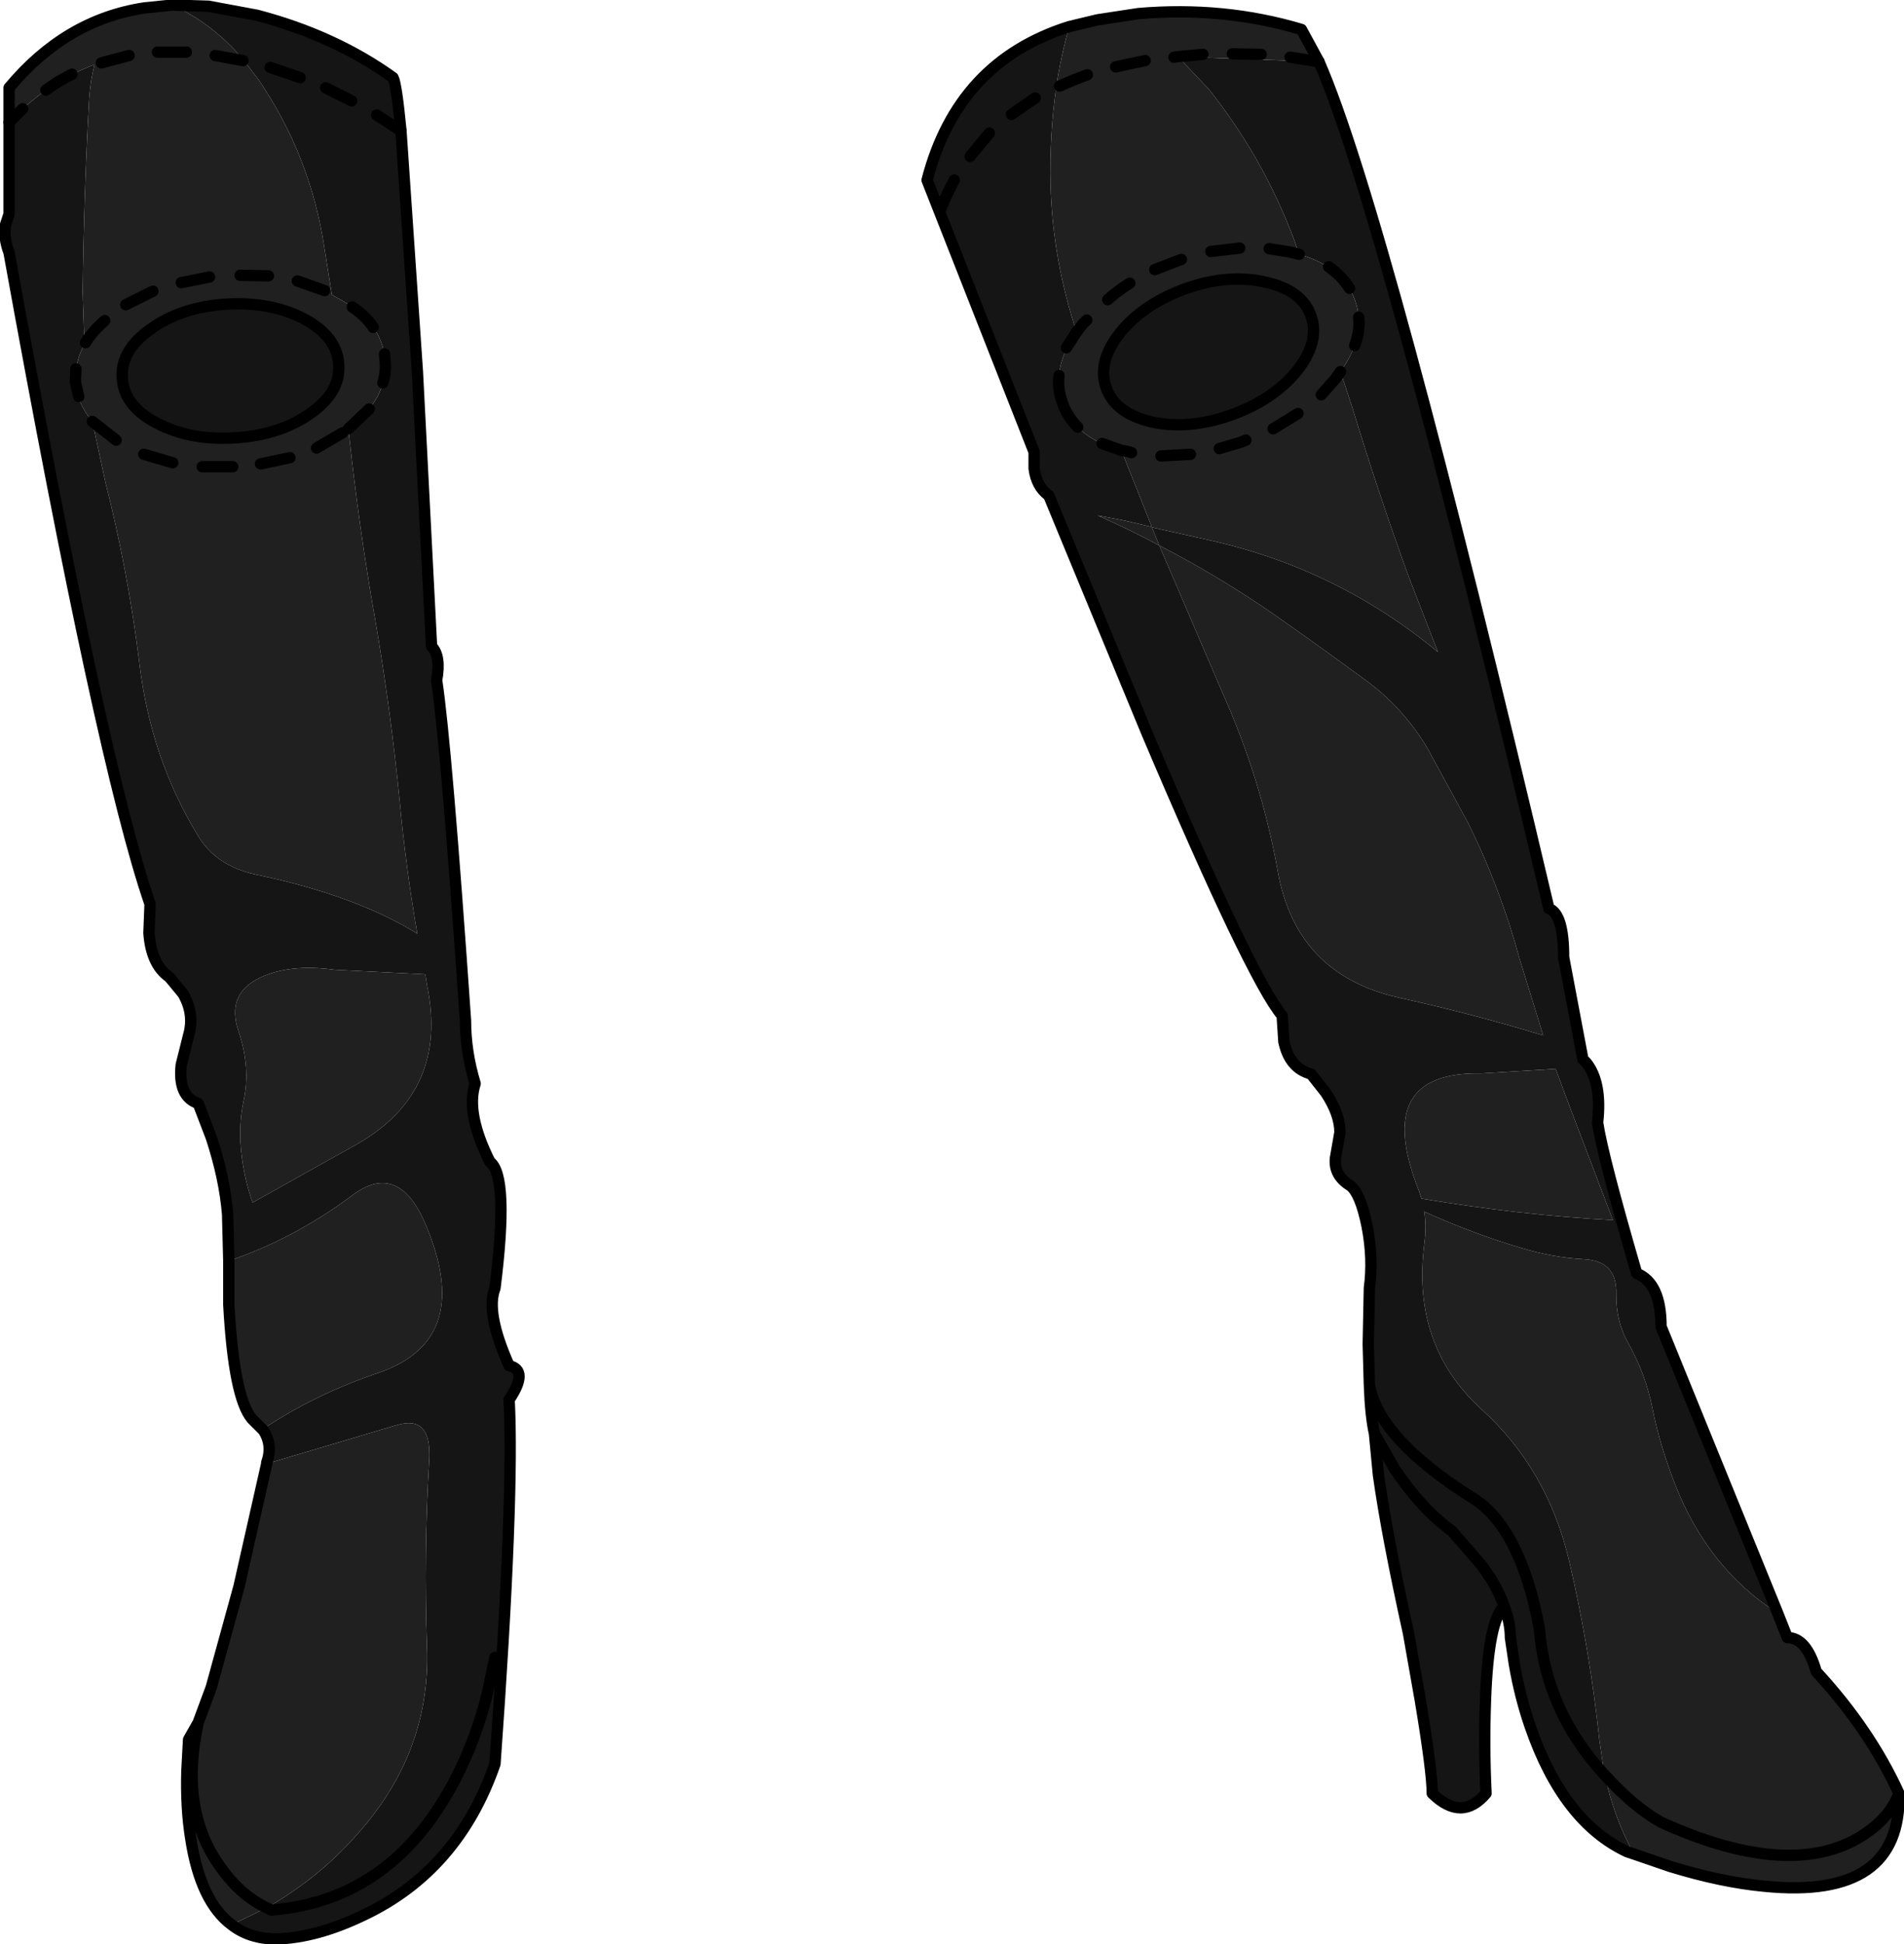
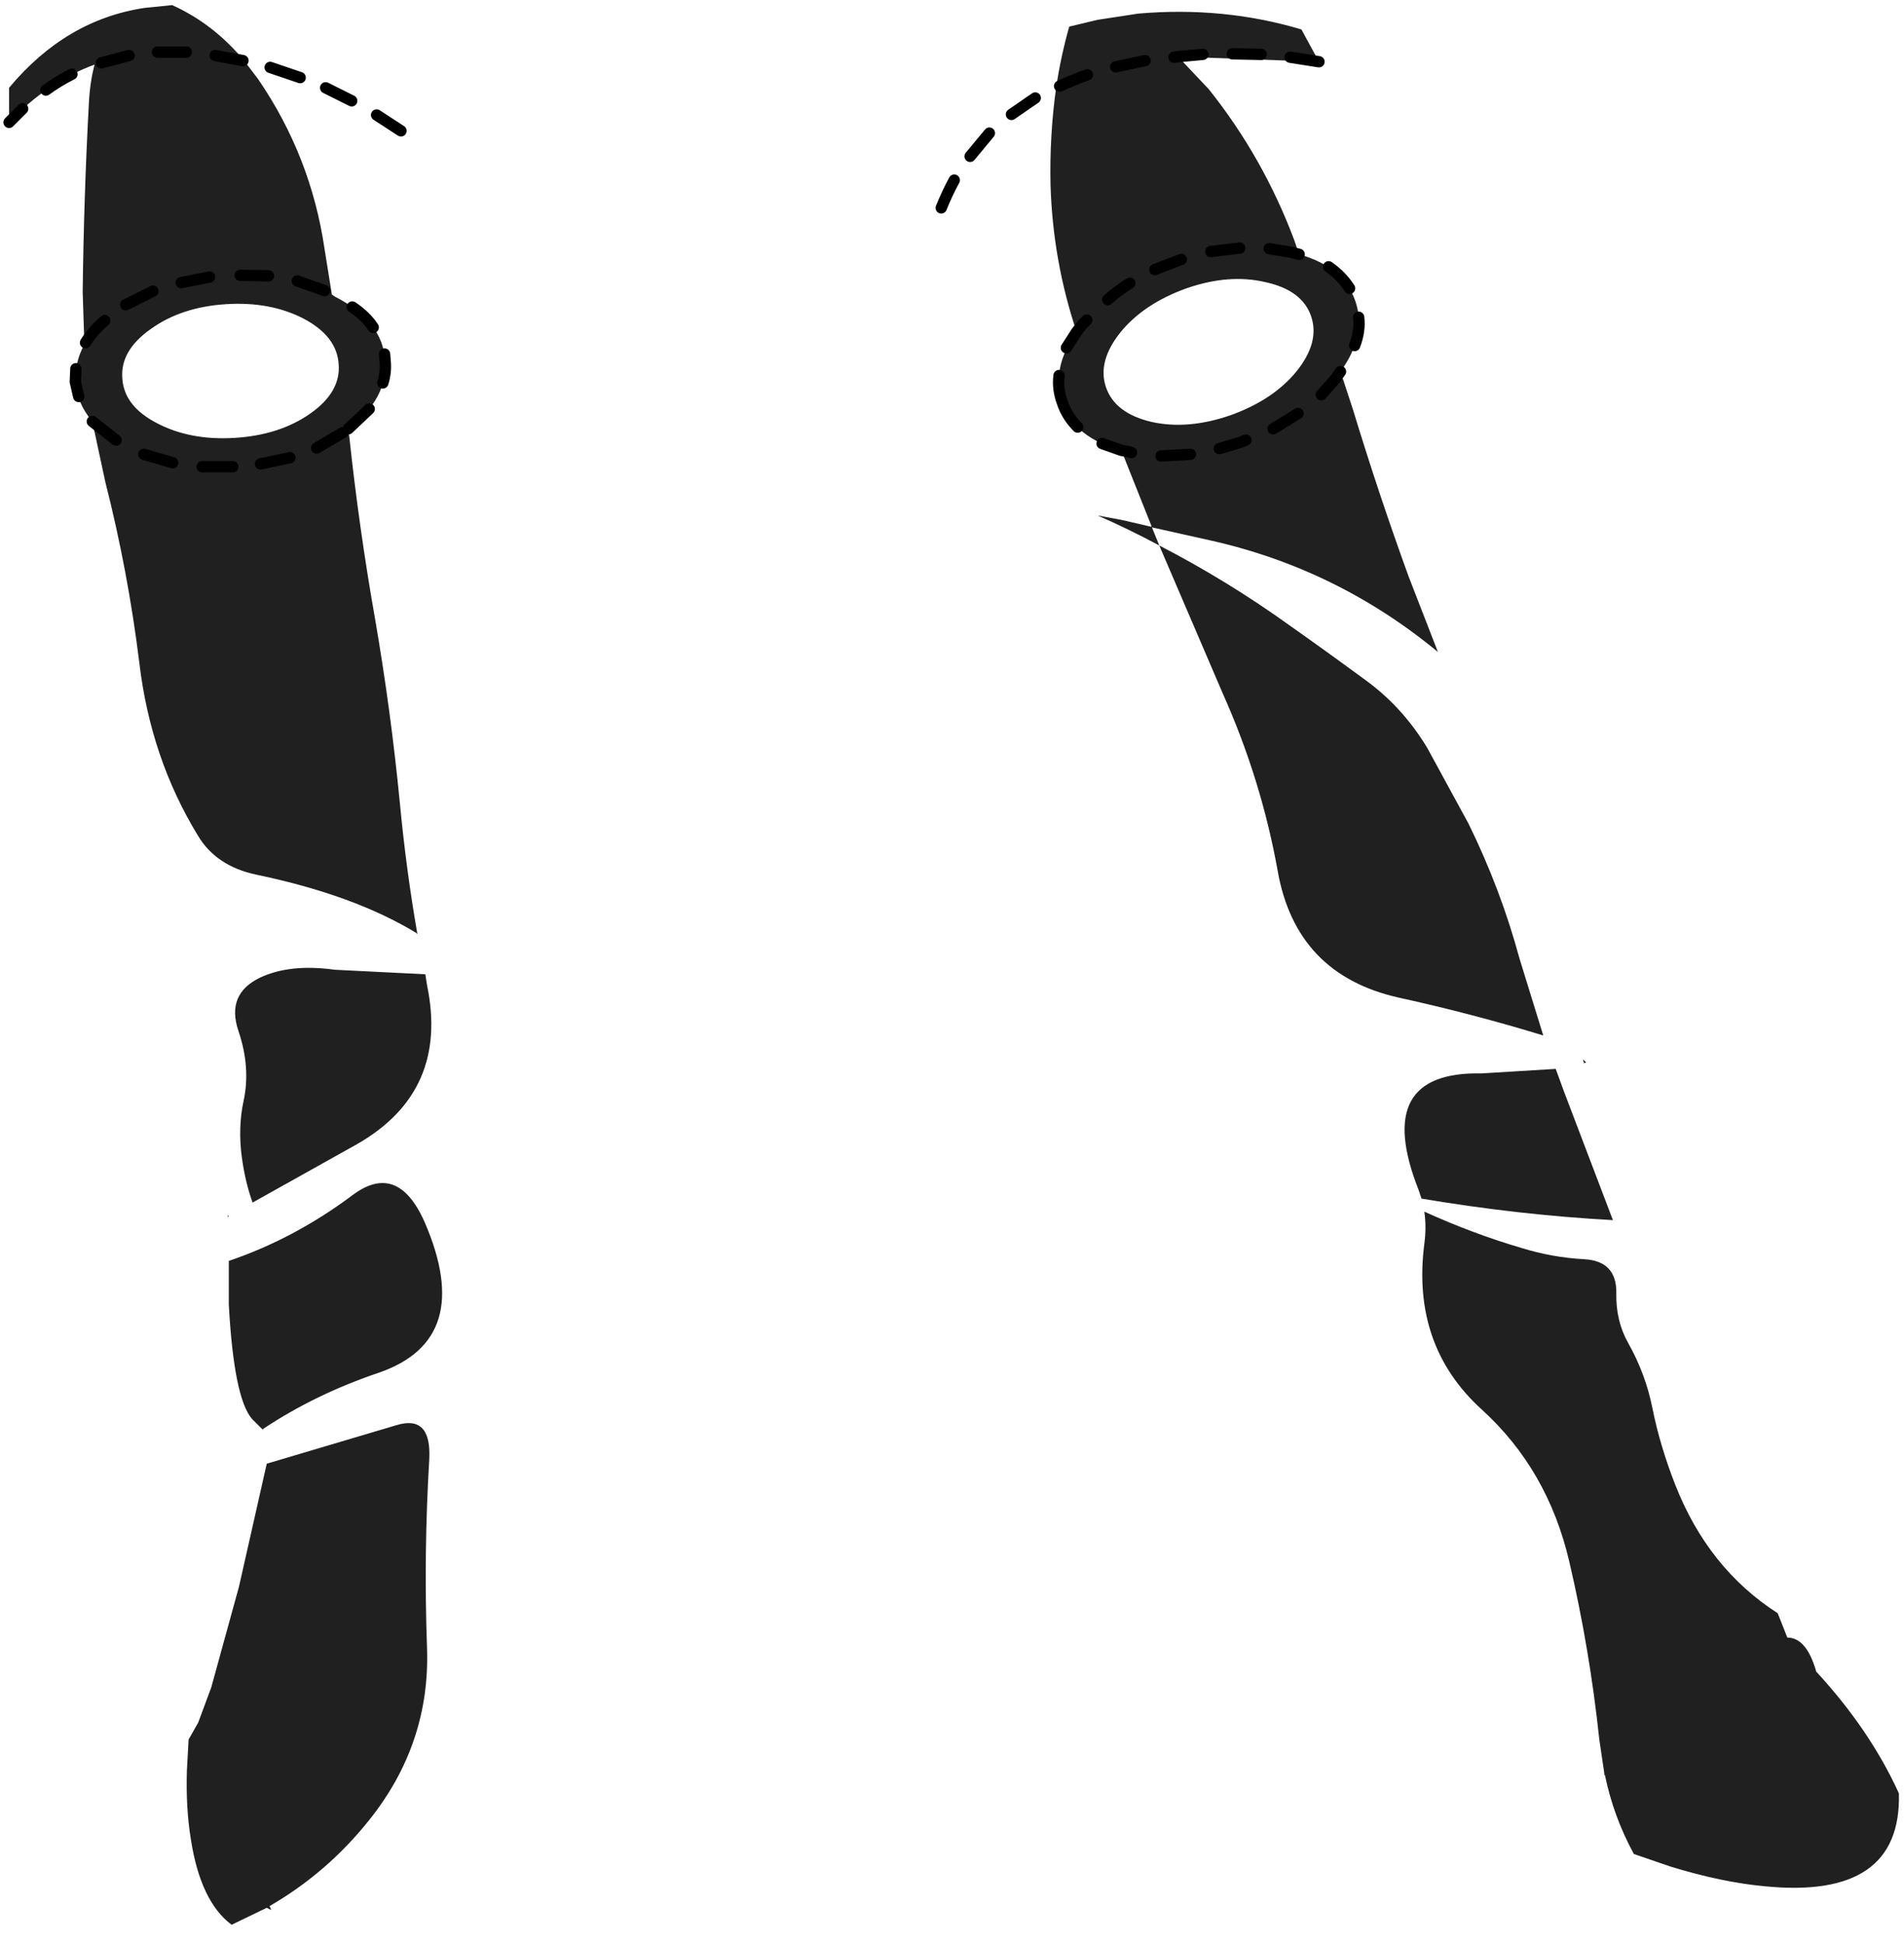
<svg xmlns="http://www.w3.org/2000/svg" height="171.6px" width="168.1px">
  <g transform="matrix(1.0, 0.0, 0.0, 1.0, 0.45, 0.45)">
-     <path d="M93.95 1.9 Q93.2 4.55 92.8 7.25 92.2 11.5 92.3 15.9 92.5 22.55 94.6 28.85 92.3 32.1 93.35 35.1 94.4 38.2 98.55 39.3 L101.2 45.95 101.2 46.05 98.6 45.45 96.45 45.05 Q99.2 46.25 101.9 47.7 L101.25 46.1 106.4 47.25 Q117.6 49.75 126.5 57.1 L123.9 50.4 Q121.25 43.1 119.0 35.7 L117.9 32.35 Q120.25 29.1 119.2 26.1 118.15 23.1 114.25 22.0 L113.8 20.7 Q111.05 13.4 106.25 7.4 L103.55 4.55 116.0 5.0 Q121.8 18.25 136.3 79.75 137.6 80.2 137.6 84.05 L139.3 93.05 139.4 93.4 139.55 93.35 139.6 93.35 Q141.0 95.1 140.6 98.65 141.05 101.65 144.05 111.95 146.2 112.8 146.2 116.65 L156.5 141.95 Q150.35 138.0 147.45 130.6 146.1 127.15 145.45 123.9 144.85 120.85 143.3 118.1 142.2 116.15 142.25 113.7 142.3 110.85 139.4 110.7 136.6 110.55 133.85 109.7 129.6 108.45 125.3 106.5 125.5 107.85 125.3 109.35 124.15 118.3 130.35 123.95 136.2 129.25 138.1 137.4 139.9 145.1 140.75 153.1 L141.2 156.15 141.15 156.15 Q136.0 150.5 135.45 143.25 133.75 134.25 129.45 131.7 121.3 126.55 120.45 121.8 121.3 126.55 129.45 131.7 133.75 134.25 135.45 143.25 136.0 150.5 141.15 156.15 L141.25 156.25 Q142.0 159.9 143.8 163.2 L143.2 163.0 Q137.55 160.35 134.65 151.95 133.75 149.35 133.25 146.45 L132.9 144.1 Q132.9 142.8 132.35 141.35 130.95 142.55 130.7 149.65 130.55 153.75 130.75 157.85 128.6 160.4 126.0 157.85 126.0 155.95 124.95 149.65 L123.9 143.7 Q122.0 135.1 121.25 129.75 L120.9 126.1 Q120.55 124.55 120.45 121.8 L120.35 118.2 120.45 113.25 Q120.8 110.65 120.25 107.8 119.65 104.85 118.75 104.2 117.3 103.3 117.45 101.8 L117.85 99.5 Q117.85 97.9 116.6 96.0 L115.3 94.35 Q113.4 93.85 112.9 91.5 L112.75 89.2 Q110.05 86.0 100.85 64.35 L92.15 43.3 Q91.05 42.5 90.85 40.9 L90.85 39.45 81.4 15.45 Q84.1 5.0 93.95 1.9 M14.75 0.0 L17.95 0.1 22.25 0.9 Q29.1 2.7 34.25 6.4 34.55 6.95 34.95 11.1 L36.4 32.35 37.65 56.6 Q38.5 57.45 38.1 59.6 38.95 65.2 40.65 89.65 40.65 92.4 41.5 95.2 40.65 97.8 42.8 102.1 44.5 103.35 43.25 113.25 42.4 115.4 44.5 120.1 46.25 120.5 44.5 123.1 44.95 131.7 43.25 155.25 40.0 164.65 31.65 168.6 27.5 170.6 23.95 170.7 21.6 170.7 20.0 169.45 L23.1 167.95 23.5 168.15 23.35 167.8 Q28.45 164.85 32.15 160.2 37.55 153.45 37.25 145.0 36.95 136.65 37.45 128.35 37.65 124.4 34.55 125.35 L23.1 128.75 23.1 128.65 Q23.65 127.1 22.8 125.8 L22.75 125.7 Q27.4 122.6 33.05 120.7 41.5 117.75 37.05 107.45 34.65 102.0 30.6 105.1 25.5 108.9 19.75 110.85 L19.65 106.95 19.75 106.95 19.65 106.8 Q19.4 103.6 18.2 99.95 L17.05 96.95 Q15.25 96.35 15.55 93.55 L16.2 90.95 Q16.75 89.05 15.7 87.25 L14.5 85.8 Q12.9 84.7 12.7 81.9 L12.8 79.35 Q8.5 66.9 0.35 21.85 -0.15 20.55 0.05 19.35 L0.35 18.45 0.35 10.35 Q3.7 6.8 7.9 5.25 7.5 6.75 7.4 8.6 6.95 16.9 6.85 25.35 L7.0 29.95 Q6.15 31.5 6.2 33.25 6.35 35.15 7.7 36.75 L8.85 42.1 Q10.85 49.95 11.85 58.05 12.85 66.5 17.05 73.35 18.65 76.0 22.15 76.75 30.8 78.55 36.3 81.9 L36.4 82.0 Q35.4 76.25 34.85 70.4 34.05 62.2 32.65 54.1 31.25 46.15 30.4 38.2 L30.3 37.4 Q33.8 34.75 33.55 31.4 33.35 27.9 29.15 25.75 L28.85 25.55 28.2 21.5 Q27.0 13.35 22.35 6.55 L21.1 4.9 Q18.4 1.65 14.75 0.0 M43.25 145.85 L42.55 149.15 Q41.55 153.1 39.8 156.5 34.25 167.3 23.5 168.15 34.25 167.3 39.8 156.5 41.55 153.1 42.55 149.15 L43.25 145.85 M37.1 85.55 L29.1 85.15 Q25.15 84.6 22.5 85.85 19.5 87.3 20.6 90.55 21.7 93.8 21.05 96.75 20.55 99.1 20.9 101.7 21.2 103.9 21.85 105.7 L31.15 100.5 Q39.2 95.85 37.25 86.5 L37.1 85.55 M114.0 32.35 Q111.95 34.85 108.2 36.2 104.45 37.5 101.25 36.8 98.0 36.05 97.2 33.75 96.4 31.45 98.5 28.85 100.55 26.35 104.3 25.0 108.05 23.7 111.25 24.45 114.5 25.15 115.3 27.45 116.1 29.75 114.0 32.35 M137.65 95.95 L136.9 93.9 130.35 94.3 Q120.65 94.1 124.8 104.6 L125.05 105.35 Q133.65 106.8 141.95 107.25 L137.65 95.95 M101.9 47.7 L107.5 60.75 Q110.9 68.35 112.35 76.4 113.95 85.55 123.0 87.6 129.6 89.05 135.8 90.95 L133.7 84.15 Q132.05 78.05 129.2 72.25 L125.55 65.55 Q123.4 62.0 120.2 59.65 116.8 57.15 113.4 54.75 107.9 50.8 101.9 47.7 M26.4 27.7 Q29.3 29.25 29.45 31.7 29.65 34.15 26.95 36.05 24.25 37.95 20.3 38.2 16.35 38.45 13.4 36.9 10.5 35.4 10.35 32.95 10.15 30.5 12.85 28.6 15.55 26.65 19.5 26.4 23.45 26.15 26.4 27.7 M120.9 126.1 L122.7 129.25 Q125.1 132.8 127.75 134.7 L130.3 137.65 Q131.75 139.55 132.35 141.35 131.75 139.55 130.3 137.65 L127.75 134.7 Q125.1 132.8 122.7 129.25 L120.9 126.1" fill="#151515" fill-rule="evenodd" stroke="none" />
    <path d="M93.95 1.9 L96.45 1.3 100.05 0.75 Q107.6 0.1 114.45 2.15 L116.0 5.0 103.55 4.55 106.25 7.4 Q111.05 13.4 113.8 20.7 L114.25 22.0 Q118.15 23.1 119.2 26.1 120.25 29.1 117.9 32.35 L119.0 35.7 Q121.25 43.1 123.9 50.4 L126.5 57.1 Q117.6 49.75 106.4 47.25 L101.25 46.1 101.9 47.7 Q99.2 46.25 96.45 45.05 L98.6 45.45 101.2 46.05 101.2 45.95 98.55 39.3 Q94.4 38.2 93.35 35.1 92.3 32.1 94.6 28.85 92.5 22.55 92.3 15.9 92.2 11.5 92.8 7.25 93.2 4.55 93.95 1.9 M139.3 93.05 L139.6 93.35 139.55 93.35 139.4 93.4 139.3 93.05 M156.5 141.95 L157.35 144.1 Q159.05 144.1 159.9 147.1 164.65 152.25 167.2 157.85 167.45 167.25 155.35 166.05 151.55 165.7 147.0 164.3 L143.8 163.2 Q142.0 159.9 141.25 156.25 L141.15 156.15 141.2 156.15 140.75 153.1 Q139.9 145.1 138.1 137.4 136.2 129.25 130.35 123.95 124.15 118.3 125.3 109.35 125.5 107.85 125.3 106.5 129.6 108.45 133.85 109.7 136.6 110.55 139.4 110.7 142.3 110.85 142.25 113.7 142.2 116.15 143.3 118.1 144.85 120.85 145.45 123.9 146.1 127.15 147.45 130.6 150.35 138.0 156.5 141.95 M14.75 0.0 Q18.4 1.65 21.1 4.9 L22.35 6.55 Q27.0 13.35 28.2 21.5 L28.85 25.55 29.15 25.75 Q33.35 27.9 33.55 31.4 33.8 34.75 30.3 37.4 L30.4 38.2 Q31.25 46.15 32.65 54.1 34.05 62.2 34.85 70.4 35.4 76.25 36.4 82.0 L36.3 81.9 Q30.8 78.55 22.15 76.75 18.65 76.0 17.05 73.35 12.85 66.5 11.85 58.05 10.85 49.95 8.85 42.1 L7.7 36.75 Q6.35 35.15 6.2 33.25 6.15 31.5 7.0 29.95 L6.85 25.35 Q6.95 16.9 7.4 8.6 7.5 6.75 7.9 5.25 3.7 6.8 0.35 10.35 L0.35 7.3 Q5.35 1.3 12.3 0.25 L14.75 0.0 M19.65 106.8 L19.75 106.95 19.65 106.95 19.65 106.8 M19.75 110.85 Q25.5 108.9 30.6 105.1 34.65 102.0 37.05 107.45 41.5 117.75 33.05 120.7 27.4 122.6 22.75 125.7 L22.8 125.8 21.8 124.8 Q20.2 122.95 19.75 114.7 L19.75 110.85 M23.1 128.65 L23.1 128.75 34.55 125.35 Q37.65 124.4 37.45 128.35 36.95 136.65 37.25 145.0 37.55 153.45 32.15 160.2 28.45 164.85 23.35 167.8 L23.5 168.15 23.1 167.95 Q20.65 166.8 18.8 164.05 15.4 159.1 17.05 151.6 15.4 159.1 18.8 164.05 20.65 166.8 23.1 167.95 L20.0 169.45 Q17.25 167.4 16.4 161.9 15.95 159.15 16.05 155.85 L16.2 153.1 17.05 151.6 18.2 148.5 20.65 139.6 23.1 128.75 23.1 128.65 M37.1 85.55 L37.25 86.5 Q39.2 95.85 31.15 100.5 L21.85 105.7 Q21.2 103.9 20.9 101.7 20.55 99.1 21.05 96.75 21.7 93.8 20.6 90.55 19.5 87.3 22.5 85.85 25.15 84.6 29.1 85.15 L37.1 85.55 M114.0 32.35 Q116.1 29.75 115.3 27.45 114.5 25.15 111.25 24.45 108.05 23.7 104.3 25.0 100.55 26.35 98.5 28.85 96.4 31.45 97.2 33.75 98.0 36.05 101.25 36.8 104.45 37.5 108.2 36.2 111.95 34.85 114.0 32.35 M101.9 47.7 Q107.9 50.8 113.4 54.75 116.8 57.15 120.2 59.65 123.4 62.0 125.55 65.55 L129.2 72.25 Q132.05 78.05 133.7 84.15 L135.8 90.95 Q129.6 89.05 123.0 87.6 113.95 85.55 112.35 76.4 110.9 68.35 107.5 60.75 L101.9 47.7 M137.65 95.95 L141.95 107.25 Q133.65 106.8 125.05 105.35 L124.8 104.6 Q120.65 94.1 130.35 94.3 L136.9 93.9 137.65 95.95 M26.4 27.7 Q23.45 26.15 19.5 26.4 15.55 26.65 12.85 28.6 10.15 30.5 10.35 32.95 10.5 35.4 13.4 36.9 16.35 38.45 20.3 38.2 24.25 37.95 26.95 36.05 29.65 34.15 29.45 31.7 29.3 29.25 26.4 27.7 M167.2 157.85 Q166.25 160.4 163.15 162.05 156.9 165.25 146.2 160.4 143.8 159.05 141.25 156.25 143.8 159.05 146.2 160.4 156.9 165.25 163.15 162.05 166.25 160.4 167.2 157.85" fill="#202020" fill-rule="evenodd" stroke="none" />
-     <path d="M116.0 5.0 L114.45 2.15 Q107.6 0.1 100.05 0.75 L96.45 1.3 93.95 1.9 Q84.1 5.0 81.4 15.45 L90.85 39.45 90.85 40.9 Q91.05 42.5 92.15 43.3 L100.85 64.35 Q110.05 86.0 112.75 89.2 L112.9 91.5 Q113.4 93.85 115.3 94.35 L116.6 96.0 Q117.85 97.9 117.85 99.5 L117.45 101.8 Q117.3 103.3 118.75 104.2 119.65 104.85 120.25 107.8 120.8 110.65 120.45 113.25 L120.35 118.2 120.45 121.8 Q121.3 126.55 129.45 131.7 133.75 134.25 135.45 143.25 136.0 150.5 141.15 156.15 L141.25 156.25 Q143.8 159.05 146.2 160.4 156.9 165.25 163.15 162.05 166.25 160.4 167.2 157.85 167.45 167.25 155.35 166.05 151.55 165.7 147.0 164.3 L143.8 163.2 143.2 163.0 Q137.55 160.35 134.65 151.95 133.75 149.35 133.25 146.45 L132.9 144.1 Q132.9 142.8 132.35 141.35 130.95 142.55 130.7 149.65 130.55 153.75 130.75 157.85 128.6 160.4 126.0 157.85 126.0 155.95 124.95 149.65 L123.9 143.7 Q122.0 135.1 121.25 129.75 L120.9 126.1 Q120.55 124.55 120.45 121.8 M116.0 5.0 Q121.8 18.25 136.3 79.75 137.6 80.2 137.6 84.05 L139.3 93.05 139.6 93.35 Q141.0 95.1 140.6 98.65 141.05 101.65 144.05 111.95 146.2 112.8 146.2 116.65 L156.5 141.95 157.35 144.1 Q159.05 144.1 159.9 147.1 164.65 152.25 167.2 157.85 M20.0 169.45 Q21.6 170.7 23.95 170.7 27.5 170.6 31.65 168.6 40.0 164.65 43.25 155.25 44.95 131.7 44.5 123.1 46.25 120.5 44.5 120.1 42.4 115.4 43.25 113.25 44.5 103.35 42.8 102.1 40.65 97.8 41.5 95.2 40.65 92.4 40.65 89.65 38.95 65.2 38.1 59.6 38.5 57.45 37.65 56.6 L36.4 32.35 34.95 11.1 Q34.55 6.95 34.25 6.4 29.1 2.7 22.25 0.9 L17.95 0.1 14.75 0.0 12.3 0.25 Q5.35 1.3 0.35 7.3 L0.35 10.35 0.35 18.45 0.05 19.35 Q-0.15 20.55 0.35 21.85 8.5 66.9 12.8 79.35 L12.7 81.9 Q12.9 84.7 14.5 85.8 L15.7 87.25 Q16.75 89.05 16.2 90.95 L15.55 93.55 Q15.25 96.35 17.05 96.95 L18.2 99.95 Q19.4 103.6 19.65 106.8 L19.65 106.95 19.75 110.85 19.75 114.7 Q20.2 122.95 21.8 124.8 L22.8 125.8 Q23.65 127.1 23.1 128.65 L23.1 128.75 20.65 139.6 18.2 148.5 17.05 151.6 Q15.4 159.1 18.8 164.05 20.65 166.8 23.1 167.95 L23.5 168.15 Q34.25 167.3 39.8 156.5 41.55 153.1 42.55 149.15 L43.25 145.85 M114.0 32.35 Q111.95 34.85 108.2 36.2 104.45 37.5 101.25 36.8 98.0 36.05 97.2 33.75 96.4 31.45 98.5 28.85 100.55 26.35 104.3 25.0 108.05 23.7 111.25 24.45 114.5 25.15 115.3 27.45 116.1 29.75 114.0 32.35 M26.4 27.7 Q29.3 29.25 29.45 31.7 29.65 34.15 26.95 36.05 24.25 37.95 20.3 38.2 16.35 38.45 13.4 36.9 10.5 35.4 10.35 32.95 10.15 30.5 12.85 28.6 15.55 26.65 19.5 26.4 23.45 26.15 26.4 27.7 M17.05 151.6 L16.2 153.1 16.05 155.85 Q15.95 159.15 16.4 161.9 17.25 167.4 20.0 169.45 M132.35 141.35 Q131.75 139.55 130.3 137.65 L127.75 134.7 Q125.1 132.8 122.7 129.25 L120.9 126.1" fill="none" stroke="#000000" stroke-linecap="round" stroke-linejoin="round" stroke-width="1.0" />
    <path d="M100.65 4.9 L98.05 5.45 M105.75 4.35 L103.55 4.55 103.2 4.6 M110.9 4.35 L108.35 4.3 M116.0 5.0 L113.45 4.6 M30.6 8.45 L28.3 7.3 M34.95 11.1 L32.8 9.7 M86.9 11.3 L85.2 13.35 M90.95 8.2 L88.85 9.65 M95.55 6.15 Q94.3 6.6 93.1 7.15 M83.8 15.45 Q83.15 16.65 82.65 17.9 M93.05 32.7 Q92.9 33.9 93.35 35.1 93.75 36.3 94.7 37.25 M95.5 27.8 L95.15 28.15 94.6 28.85 93.7 30.25 M27.5 39.1 L29.8 37.75 M32.5 28.45 Q31.85 27.45 30.65 26.65 M33.35 33.35 Q33.65 32.4 33.55 31.4 L33.5 30.8 M30.3 37.4 L32.15 35.65 M118.7 25.0 Q118.0 23.9 116.85 23.1 M119.15 30.05 Q119.65 28.75 119.5 27.55 M116.2 34.4 L117.4 33.05 117.9 32.35 M99.3 24.55 Q98.25 25.2 97.35 26.0 M103.85 22.45 L103.45 22.6 101.5 23.35 M109.0 21.45 L106.45 21.75 M114.25 22.0 L113.45 21.8 111.6 21.5 M96.85 38.7 L98.55 39.3 99.1 39.4 99.45 39.5 M102.05 39.8 L104.65 39.65 M107.2 39.15 L109.05 38.6 109.55 38.4 M111.95 37.4 L114.15 36.05 M1.55 9.15 L0.35 10.35 M5.9 6.1 Q4.7 6.7 3.6 7.5 M10.95 4.45 L8.5 5.1 M16.0 4.15 L13.45 4.15 M21.0 4.9 L18.55 4.45 M26.05 6.4 L23.4 5.5 M23.25 23.9 L20.75 23.85 M18.05 24.0 L15.55 24.5 M13.05 25.25 L10.65 26.45 M8.8 27.85 Q7.7 28.8 7.1 29.8 M6.25 32.1 L6.2 33.25 6.5 34.55 M22.55 40.5 L25.15 39.95 M12.25 39.65 L14.8 40.4 M17.4 40.75 L20.1 40.75 M7.7 36.75 L9.8 38.4 M28.2 25.2 L25.8 24.35" fill="none" stroke="#000000" stroke-linecap="round" stroke-linejoin="round" stroke-width="1.0" />
  </g>
</svg>